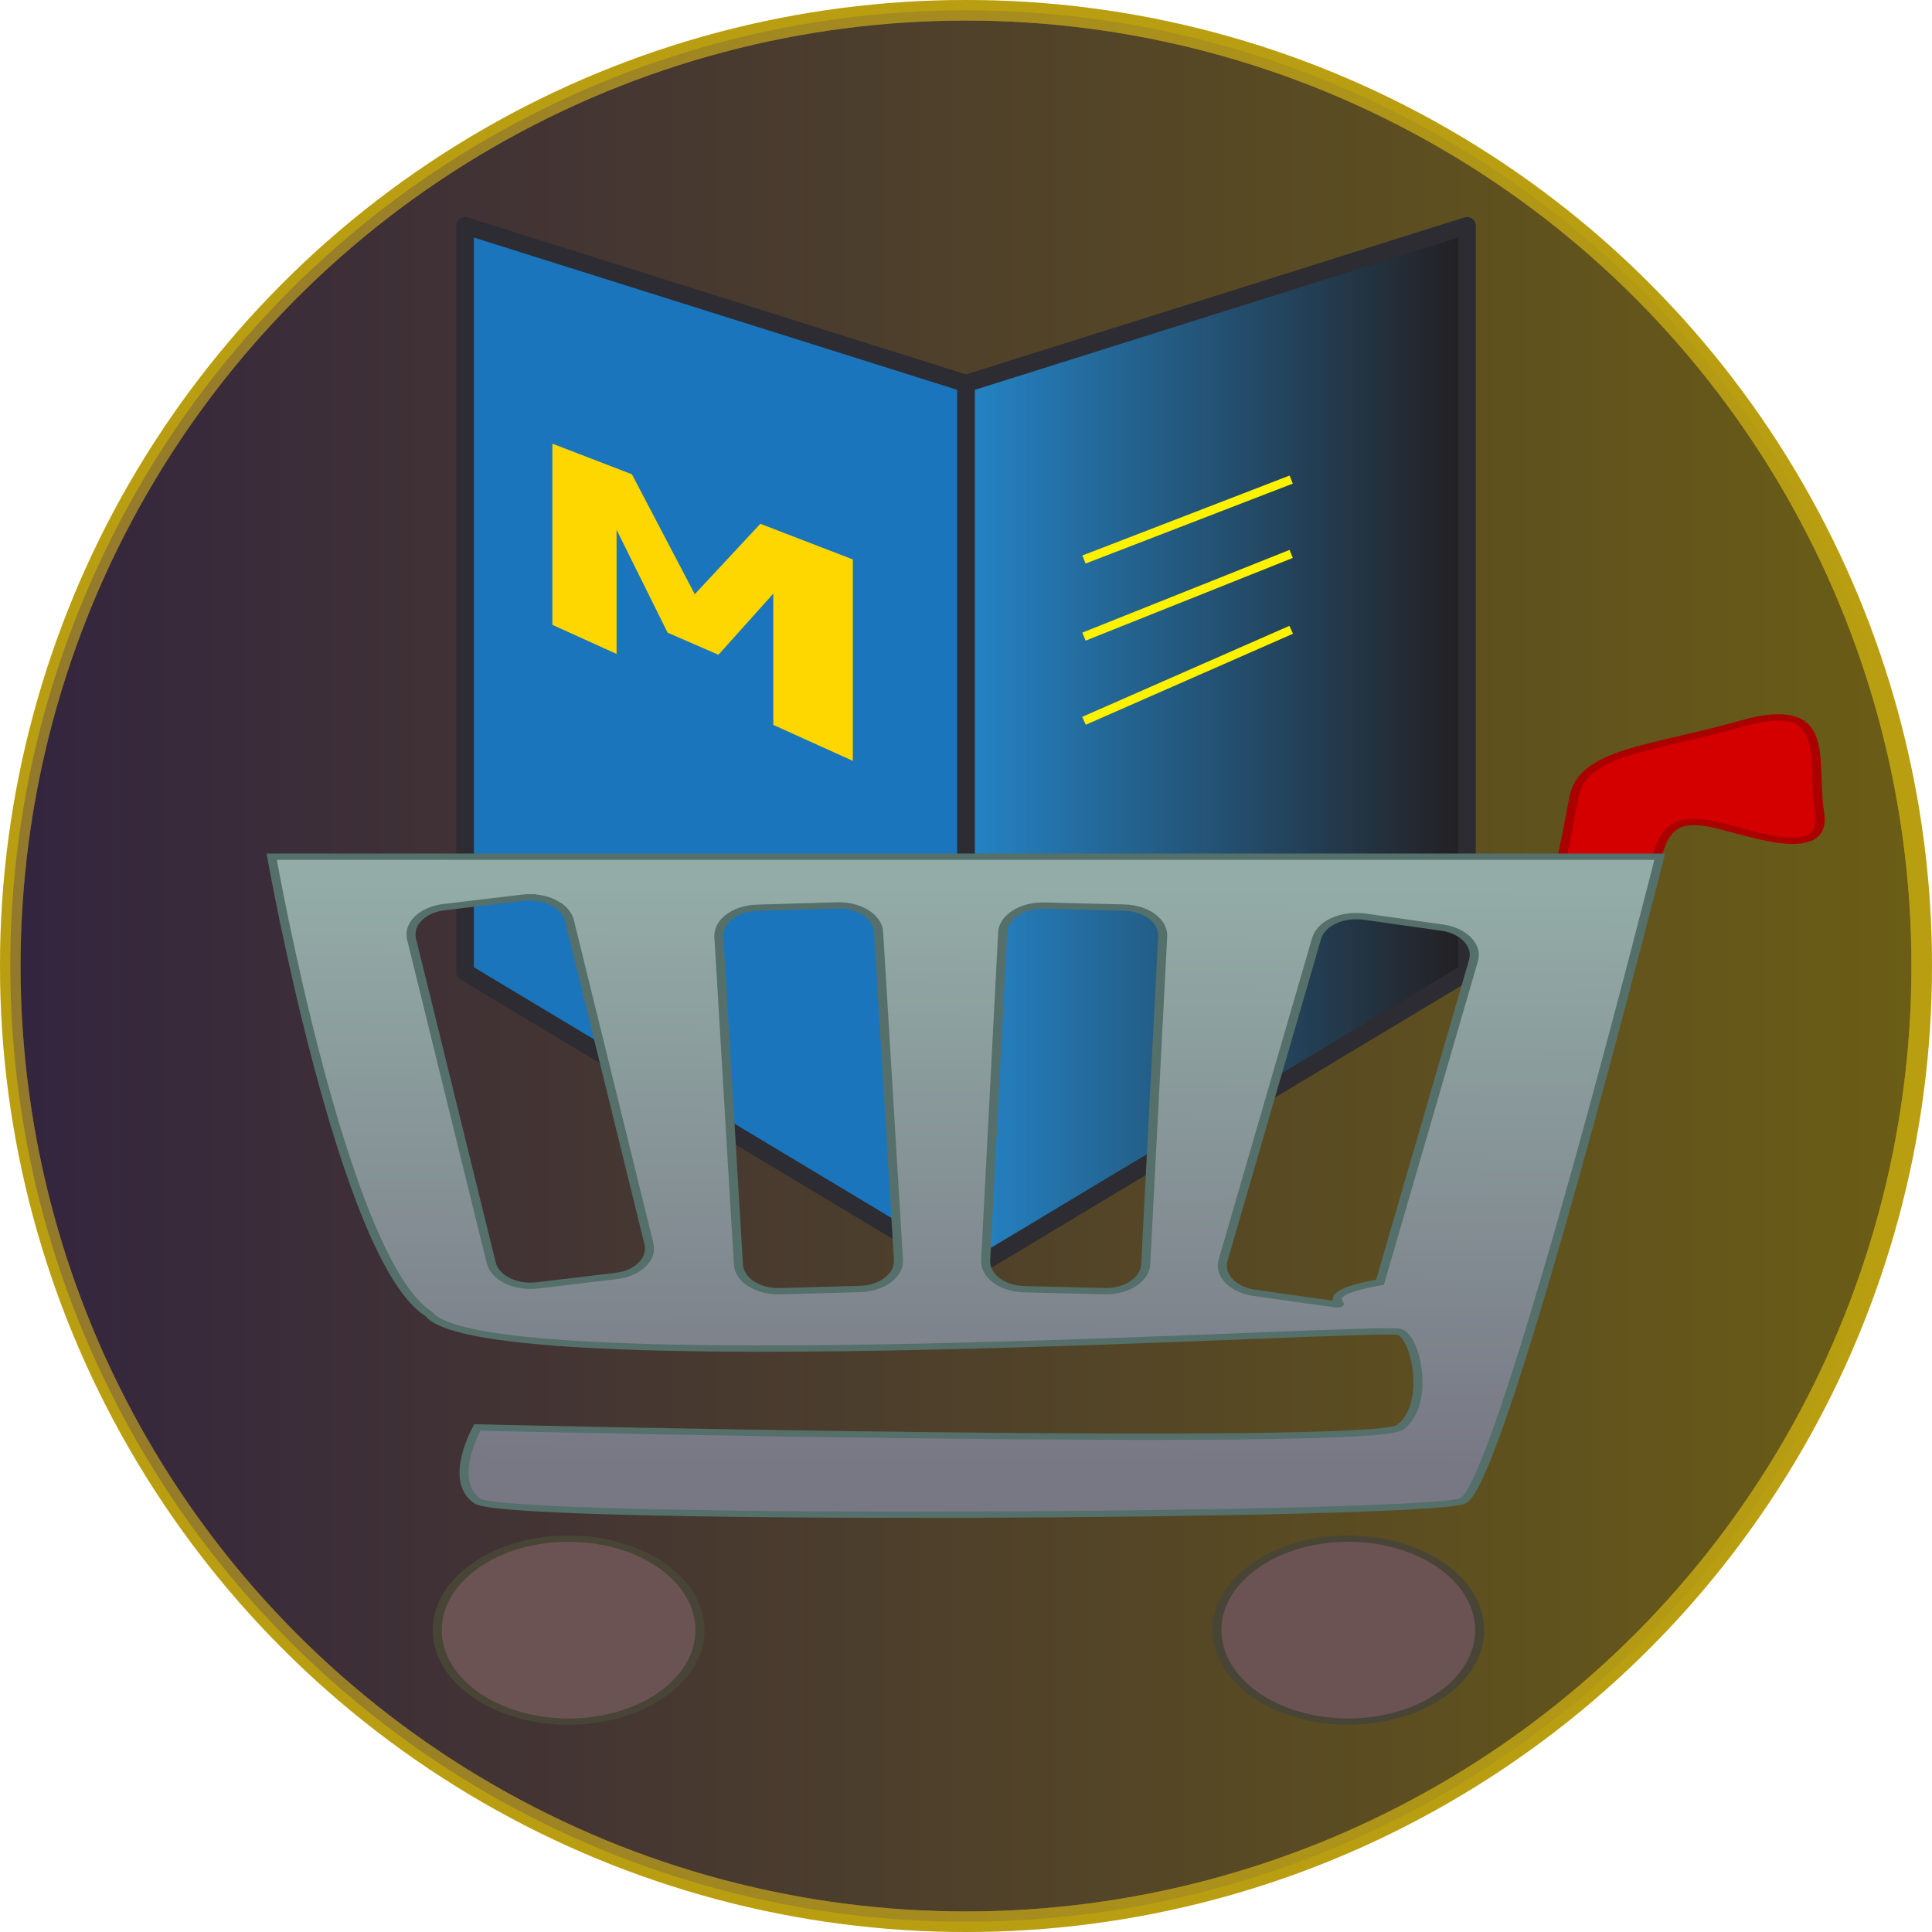
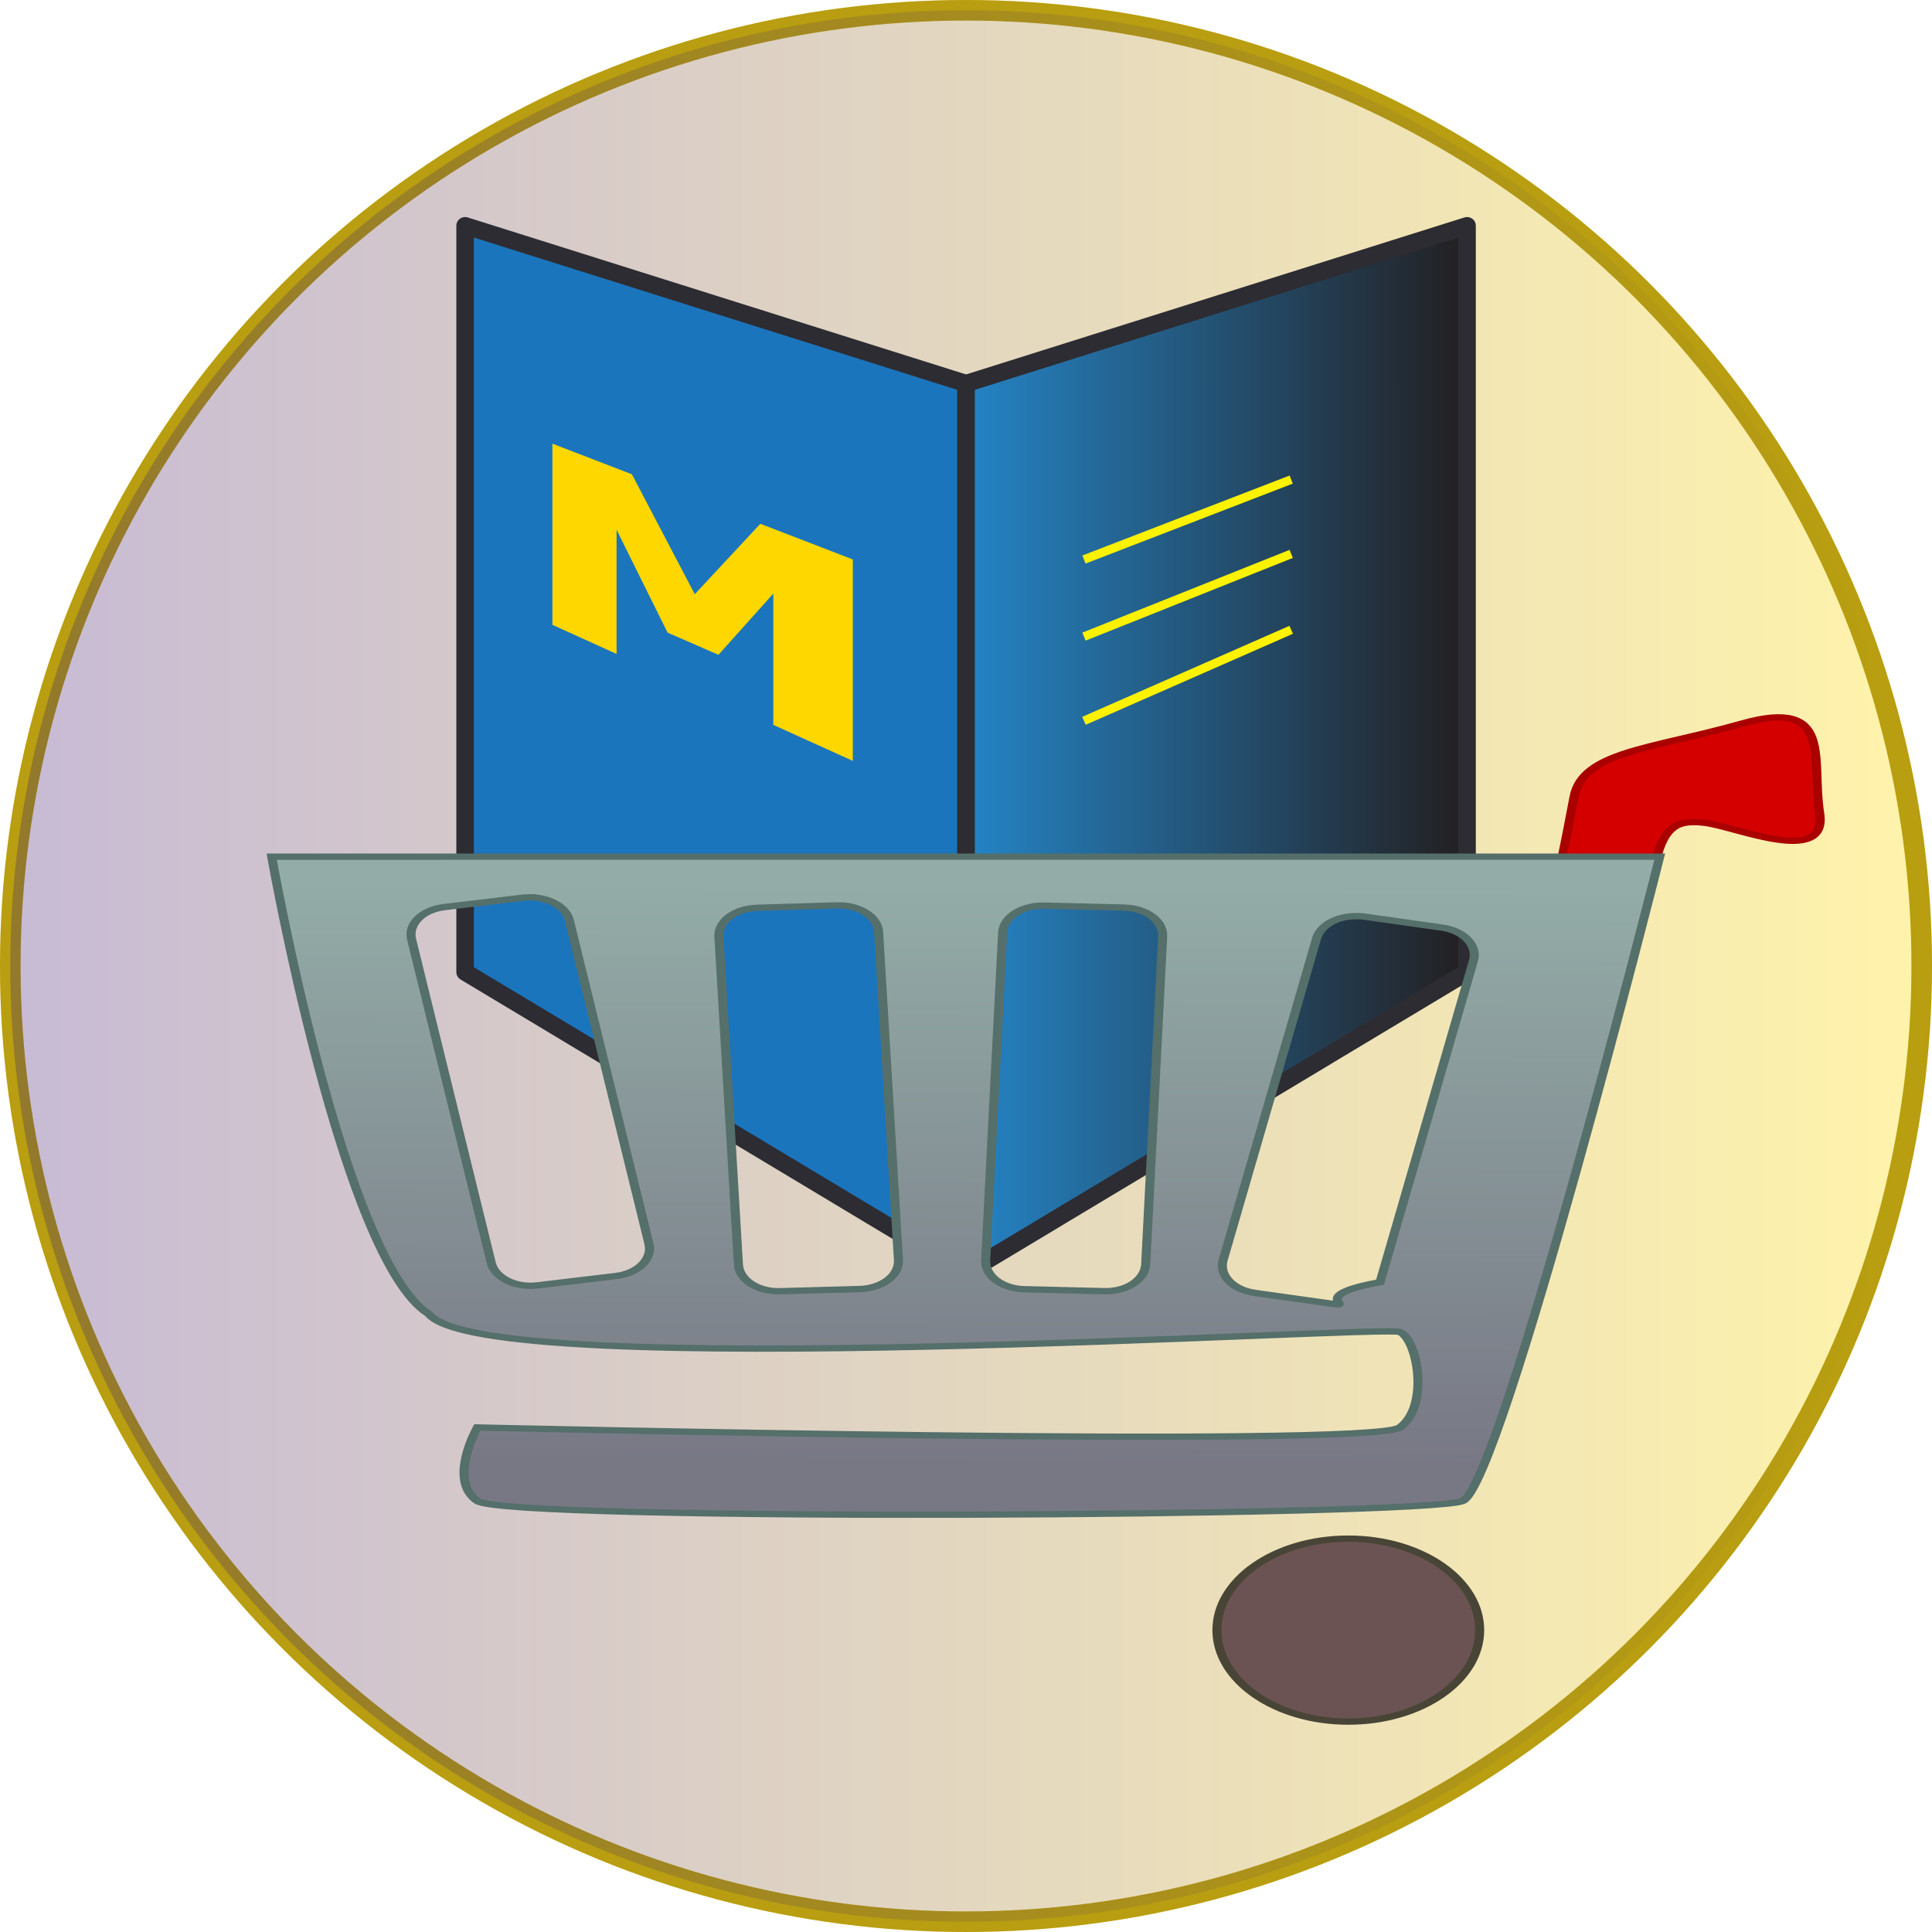
<svg xmlns="http://www.w3.org/2000/svg" xmlns:ns1="http://sodipodi.sourceforge.net/DTD/sodipodi-0.dtd" xmlns:ns2="http://www.inkscape.org/namespaces/inkscape" xmlns:xlink="http://www.w3.org/1999/xlink" id="Layer_1" data-name="Layer 1" viewBox="0 0 188 188" version="1.1" ns1:docname="orders_r.svg" width="188" height="188" ns2:version="0.92.3 (2405546, 2018-03-11)">
  <ns1:namedview pagecolor="#ffffff" bordercolor="#666666" borderopacity="1" objecttolerance="10" gridtolerance="10" guidetolerance="10" ns2:pageopacity="0" ns2:pageshadow="2" ns2:window-width="2505" ns2:window-height="1385" id="namedview938" showgrid="false" ns2:zoom="3.3567743" ns2:cx="152.32677" ns2:cy="94.720188" ns2:window-x="55" ns2:window-y="27" ns2:window-maximized="1" ns2:current-layer="layer3" />
  <defs id="defs912">
    <style id="style905">.cls-1{fill:#231f20;}.cls-2{fill:#1b75bc;}.cls-3,.cls-6{fill:none;}.cls-3{stroke:#2c2c32;stroke-linecap:round;stroke-linejoin:round;stroke-width:2px;}.cls-4{fill:url(#linear-gradient);}.cls-5{fill:#fed700;}.cls-6{stroke:#fff200;stroke-miterlimit:10;}</style>
    <linearGradient id="linear-gradient" x1="58.15" y1="61.51" x2="115.3" y2="61.51" gradientUnits="userSpaceOnUse">
      <stop offset="0" stop-color="#2484c6" id="stop907" />
      <stop offset="1" stop-color="#2484c6" stop-opacity="0" id="stop909" />
    </linearGradient>
    <linearGradient id="Primary_Complementary_2" x1="1" y1="94" x2="187" y2="94" gradientUnits="userSpaceOnUse" gradientTransform="translate(104.854,-24.485)">
      <stop offset="0" stop-color="#552f7f" id="stop897" />
      <stop offset="1" stop-color="#ffdb00" id="stop899" />
    </linearGradient>
    <linearGradient ns2:collect="always" xlink:href="#linearGradient3078" id="linearGradient1407" gradientUnits="userSpaceOnUse" gradientTransform="matrix(1.228,0,0,1.228,-51.938,-9.703)" x1="127.63" y1="47.727" x2="127" y2="139.43" />
    <linearGradient ns2:collect="always" x1="127.63" y1="47.727" gradientTransform="matrix(1.228,0,0,1.228,-51.938,-9.703)" x2="127" gradientUnits="userSpaceOnUse" y2="139.43" id="linearGradient3078">
      <stop offset="0" style="stop-color:#93aca7" id="stop3074" />
      <stop offset="1" style="stop-color:#787885" id="stop3076" />
    </linearGradient>
  </defs>
  <title id="title914">menu</title>
  <g ns2:groupmode="layer" id="layer1" ns2:label="Layer 1" transform="translate(0,64.98)">
    <g id="g2689" transform="translate(-104.854,-40.495)">
-       <circle style="fill:#231f20" id="circle9061" r="93" cy="69.515" cx="198.854" class="cls-1" />
      <circle style="fill:none;stroke:#fed700;stroke-width:2px;stroke-miterlimit:10" id="circle9081" r="93" cy="69.515" cx="198.854" class="cls-2" />
      <circle style="opacity:0.33;fill:url(#Primary_Complementary_2);stroke:#2c2c32;stroke-width:2px;stroke-linecap:round;stroke-linejoin:round" id="circle9101" r="93" cy="69.515" cx="198.854" class="cls-3" />
    </g>
  </g>
  <g ns2:groupmode="layer" id="layer2" ns2:label="Layer 2" transform="translate(0,64.98)">
    <g id="g2529" transform="matrix(0.853,0,0,0.842,44.405,-43.86)">
      <polygon id="polygon916" points="58.15,122.02 58.15,19.24 1,1 1,87.26 " class="cls-1" style="fill:#231f20" />
      <polygon id="polygon918" points="58.15,122.02 58.15,19.24 1,1 1,87.26 " class="cls-2" style="fill:#1b75bc" />
      <polygon id="polygon920" points="58.15,122.02 58.15,19.24 1,1 1,87.26 " class="cls-3" style="fill:none;stroke:#2c2c32;stroke-width:2px;stroke-linecap:round;stroke-linejoin:round" />
      <polygon id="polygon922" points="58.15,122.02 58.15,19.24 115.3,1 115.3,87.26 " class="cls-1" style="fill:#231f20" />
      <polygon id="polygon924" points="58.15,122.02 58.15,19.24 115.3,1 115.3,87.26 " class="cls-4" style="fill:url(#linear-gradient)" />
      <polygon id="polygon926" points="58.15,122.02 58.15,19.24 115.3,1 115.3,87.26 " class="cls-3" style="fill:none;stroke:#2c2c32;stroke-width:2px;stroke-linecap:round;stroke-linejoin:round" />
      <g data-name="Perspective Text" id="Perspective_Text">
        <path id="path928" transform="translate(-233.2,-314.66)" d="m 278.43,377.51 -9.07,-4.16 v -15.17 l -6.26,7.07 -5.8,-2.56 -5.82,-11.89 v 14.35 l -7.32,-3.36 v -20.94 l 9.07,3.54 7.17,13.86 7.48,-8.14 10.55,4.12 z" class="cls-5" ns2:connector-curvature="0" style="fill:#fed700" />
      </g>
      <line id="line931" y2="39.58" x2="71.6" y1="30.34" x1="95.24" class="cls-6" style="fill:none;stroke:#fff200;stroke-miterlimit:10" />
      <line id="line933" y2="58.22" x2="71.6" y1="47.7" x1="95.24" class="cls-6" style="fill:none;stroke:#fff200;stroke-miterlimit:10" />
      <line id="line935" y2="48.49" x2="71.6" y1="38.93" x1="95.24" class="cls-6" style="fill:none;stroke:#fff200;stroke-miterlimit:10" />
    </g>
  </g>
  <g ns2:groupmode="layer" id="layer3" ns2:label="Layer 3" transform="translate(0,64.98)">
    <g id="g1405" transform="matrix(0.718,0,0,0.5,21.482,-3.172)">
      <path id="path3086" style="fill:#d40000;stroke:#aa0000;stroke-width:1.228px" ns2:connector-curvature="0" d="m 194.24,45.433 c 1.161,-7.741 2.709,-9.677 6.967,-8.903 4.258,0.774 16.644,8.516 15.483,-1.935 -1.161,-10.451 1.935,-22.45 -10.451,-17.418 -12.386,5.032 -21.676,5.419 -22.837,14.322 -1.161,8.903 -2.322,16.644 -2.322,16.644 z" />
-       <path id="path3024" ns1:nodetypes="ccsscssccsccccccccssccccccccscccccccccccssccssc" style="fill:url(#linearGradient1407);stroke:#556f6a;stroke-width:1.228px" ns2:connector-curvature="0" d="m 6.903,43.111 c 0,0 9.69,78.558 21.302,89.009 7.445,13.628 129.16,2.1 131.58,3.493 2.412,1.393 4.064,14.513 0,18.577 -4.064,4.064 -125.01,0 -125.01,0 0,0 -4.064,10.252 0,14.317 4.064,4.064 128.3,3.024 133.53,0 5.237,-3.024 26.714,-125.4 26.714,-125.4 z m 35.158,7.907 c 2.523,0.079 4.738,1.902 5.182,4.491 l 10.786,62.947 c 0.507,2.959 -1.493,5.75 -4.452,6.256 l -10.671,1.83 c -2.959,0.507 -5.75,-1.455 -6.256,-4.414 L 25.863,59.181 c -0.507,-2.959 1.455,-5.749 4.414,-6.256 l 10.709,-1.842 c 0.37,-0.063 0.714,-0.088 1.075,-0.077 z m 111.75,3.666 c 0.361,-4.64e-4 0.745,0.002 1.113,0.077 l 10.594,2.149 c 2.942,0.595 4.856,3.467 4.261,6.41 l -12.666,62.602 c -9.885,2.555 -3.429,4.817 -6.372,4.222 l -10.632,-2.149 c -2.942,-0.595 -4.856,-3.429 -4.261,-6.372 l 12.666,-62.602 c 0.521,-2.575 2.772,-4.334 5.297,-4.337 z m -70.296,-2.092 c 2.999,-0.125 5.517,2.182 5.642,5.182 l 2.687,63.83 c 0.125,2.999 -2.22,5.517 -5.22,5.642 l -10.824,0.43 c -2.999,0.125 -5.517,-2.182 -5.642,-5.182 l -2.648,-63.796 c -0.125,-2.999 2.182,-5.517 5.182,-5.642 z m 28.096,0.038 10.824,0.384 c 3,0.108 5.328,2.604 5.22,5.604 l -2.303,63.83 c -0.108,3 -2.604,5.328 -5.604,5.22 l -10.862,-0.384 c -3,-0.108 -5.328,-2.604 -5.22,-5.604 l 2.303,-63.83 c 0.108,-3 2.642,-5.328 5.642,-5.22 z" />
-       <circle transform="matrix(1.228,0,0,1.228,-1.619,-51.12)" r="14.497" cy="199.31" cx="39.708" id="path3028" style="color:#000000;fill:#6c5353;stroke:#484537;stroke-width:1px" />
+       <path id="path3024" ns1:nodetypes="ccsscssccsccccccccssccccccccscccccccccccssccssc" style="fill:url(#linearGradient1407);stroke:#556f6a;stroke-width:1.228px" ns2:connector-curvature="0" d="m 6.903,43.111 c 0,0 9.69,78.558 21.302,89.009 7.445,13.628 129.16,2.1 131.58,3.493 2.412,1.393 4.064,14.513 0,18.577 -4.064,4.064 -125.01,0 -125.01,0 0,0 -4.064,10.252 0,14.317 4.064,4.064 128.3,3.024 133.53,0 5.237,-3.024 26.714,-125.4 26.714,-125.4 z m 35.158,7.907 c 2.523,0.079 4.738,1.902 5.182,4.491 l 10.786,62.947 c 0.507,2.959 -1.493,5.75 -4.452,6.256 l -10.671,1.83 c -2.959,0.507 -5.75,-1.455 -6.256,-4.414 L 25.863,59.181 c -0.507,-2.959 1.455,-5.749 4.414,-6.256 l 10.709,-1.842 c 0.37,-0.063 0.714,-0.088 1.075,-0.077 z m 111.75,3.666 c 0.361,-4.64e-4 0.745,0.002 1.113,0.077 l 10.594,2.149 c 2.942,0.595 4.856,3.467 4.261,6.41 l -12.666,62.602 c -9.885,2.555 -3.429,4.817 -6.372,4.222 l -10.632,-2.149 c -2.942,-0.595 -4.856,-3.429 -4.261,-6.372 l 12.666,-62.602 c 0.521,-2.575 2.772,-4.334 5.297,-4.337 m -70.296,-2.092 c 2.999,-0.125 5.517,2.182 5.642,5.182 l 2.687,63.83 c 0.125,2.999 -2.22,5.517 -5.22,5.642 l -10.824,0.43 c -2.999,0.125 -5.517,-2.182 -5.642,-5.182 l -2.648,-63.796 c -0.125,-2.999 2.182,-5.517 5.182,-5.642 z m 28.096,0.038 10.824,0.384 c 3,0.108 5.328,2.604 5.22,5.604 l -2.303,63.83 c -0.108,3 -2.604,5.328 -5.604,5.22 l -10.862,-0.384 c -3,-0.108 -5.328,-2.604 -5.22,-5.604 l 2.303,-63.83 c 0.108,-3 2.642,-5.328 5.642,-5.22 z" />
      <circle transform="matrix(1.228,0,0,1.228,104.05,-51.12)" r="14.497" cy="199.31" cx="39.708" id="path3056" style="color:#000000;fill:#6c5353;stroke:#484537;stroke-width:1px" />
    </g>
  </g>
</svg>